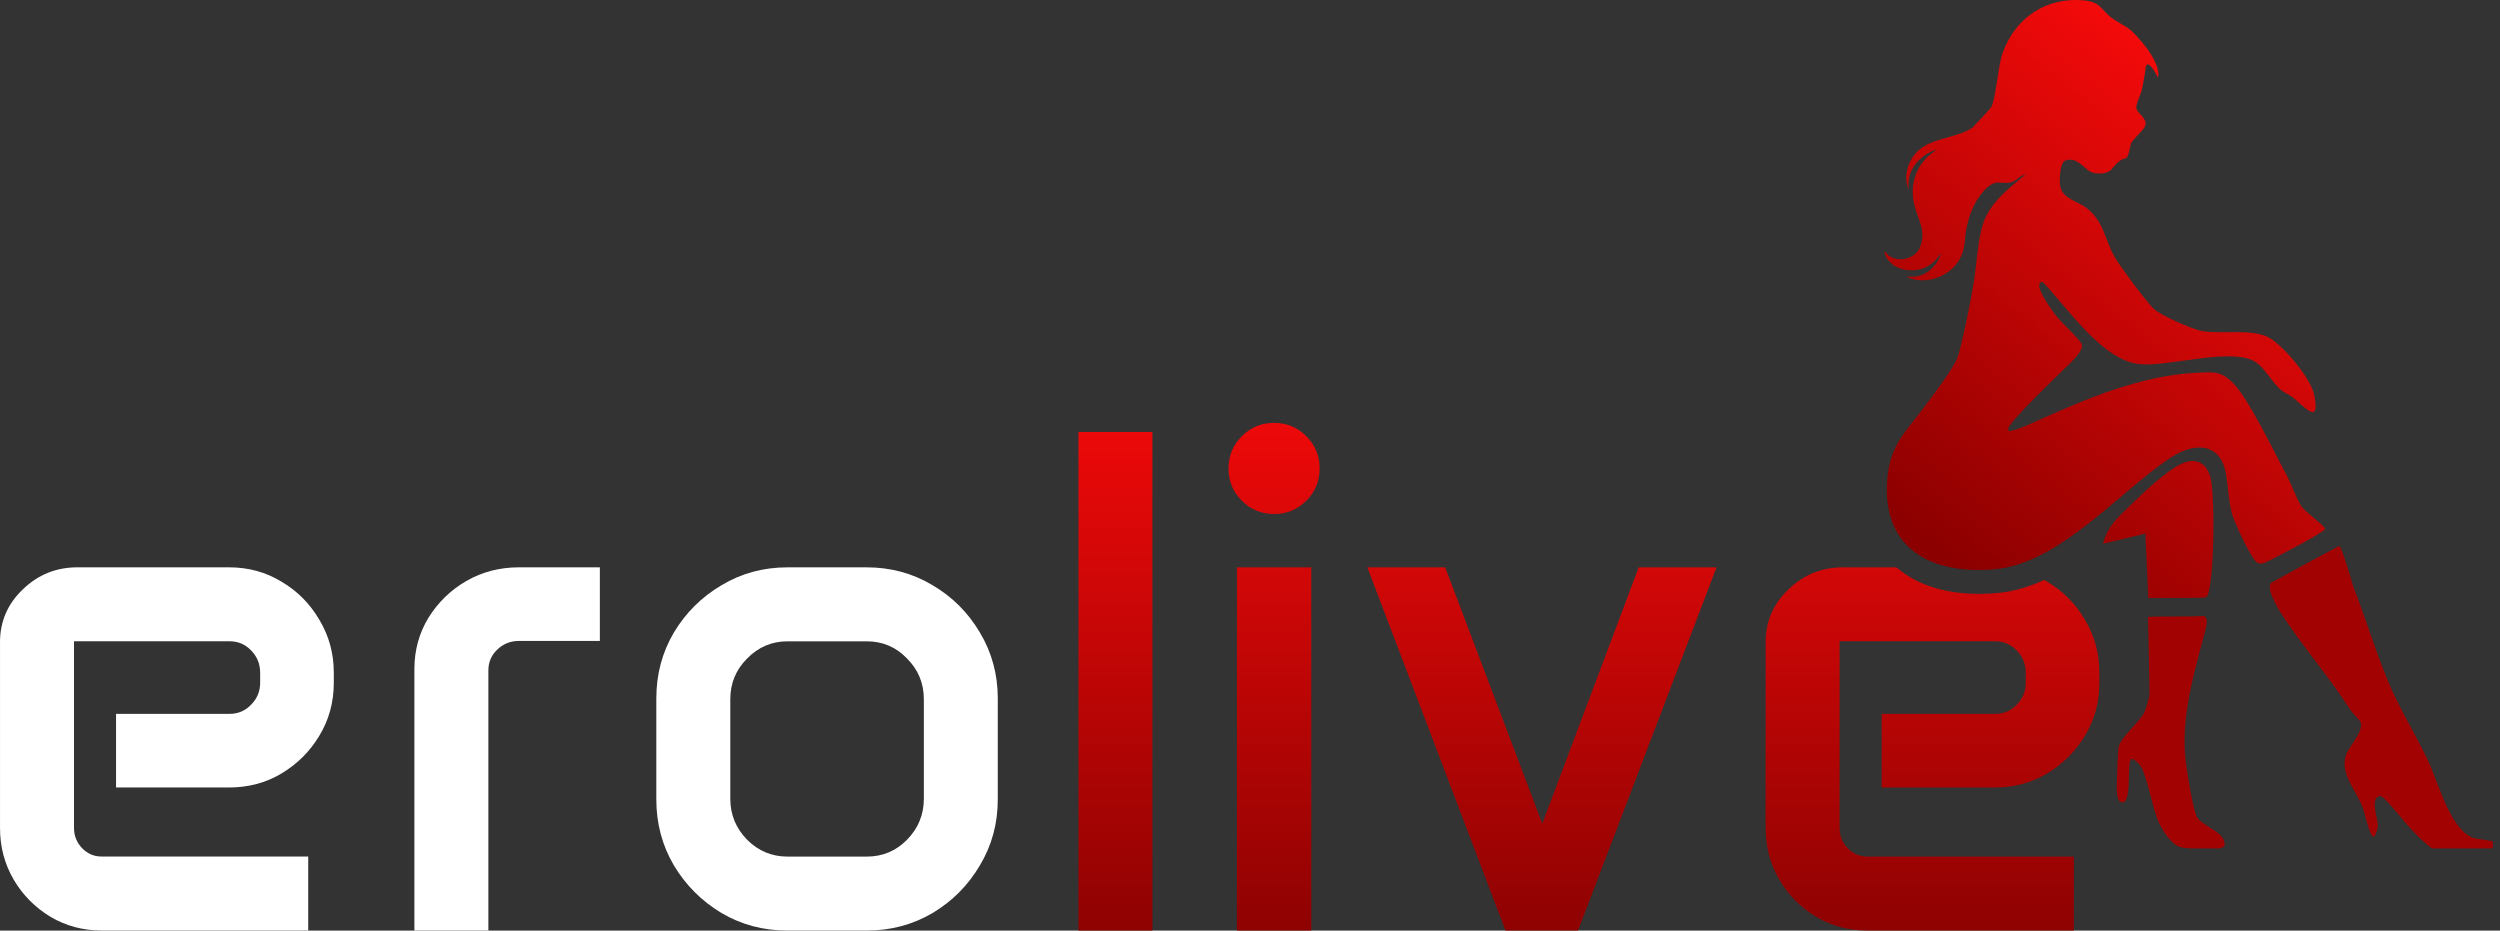
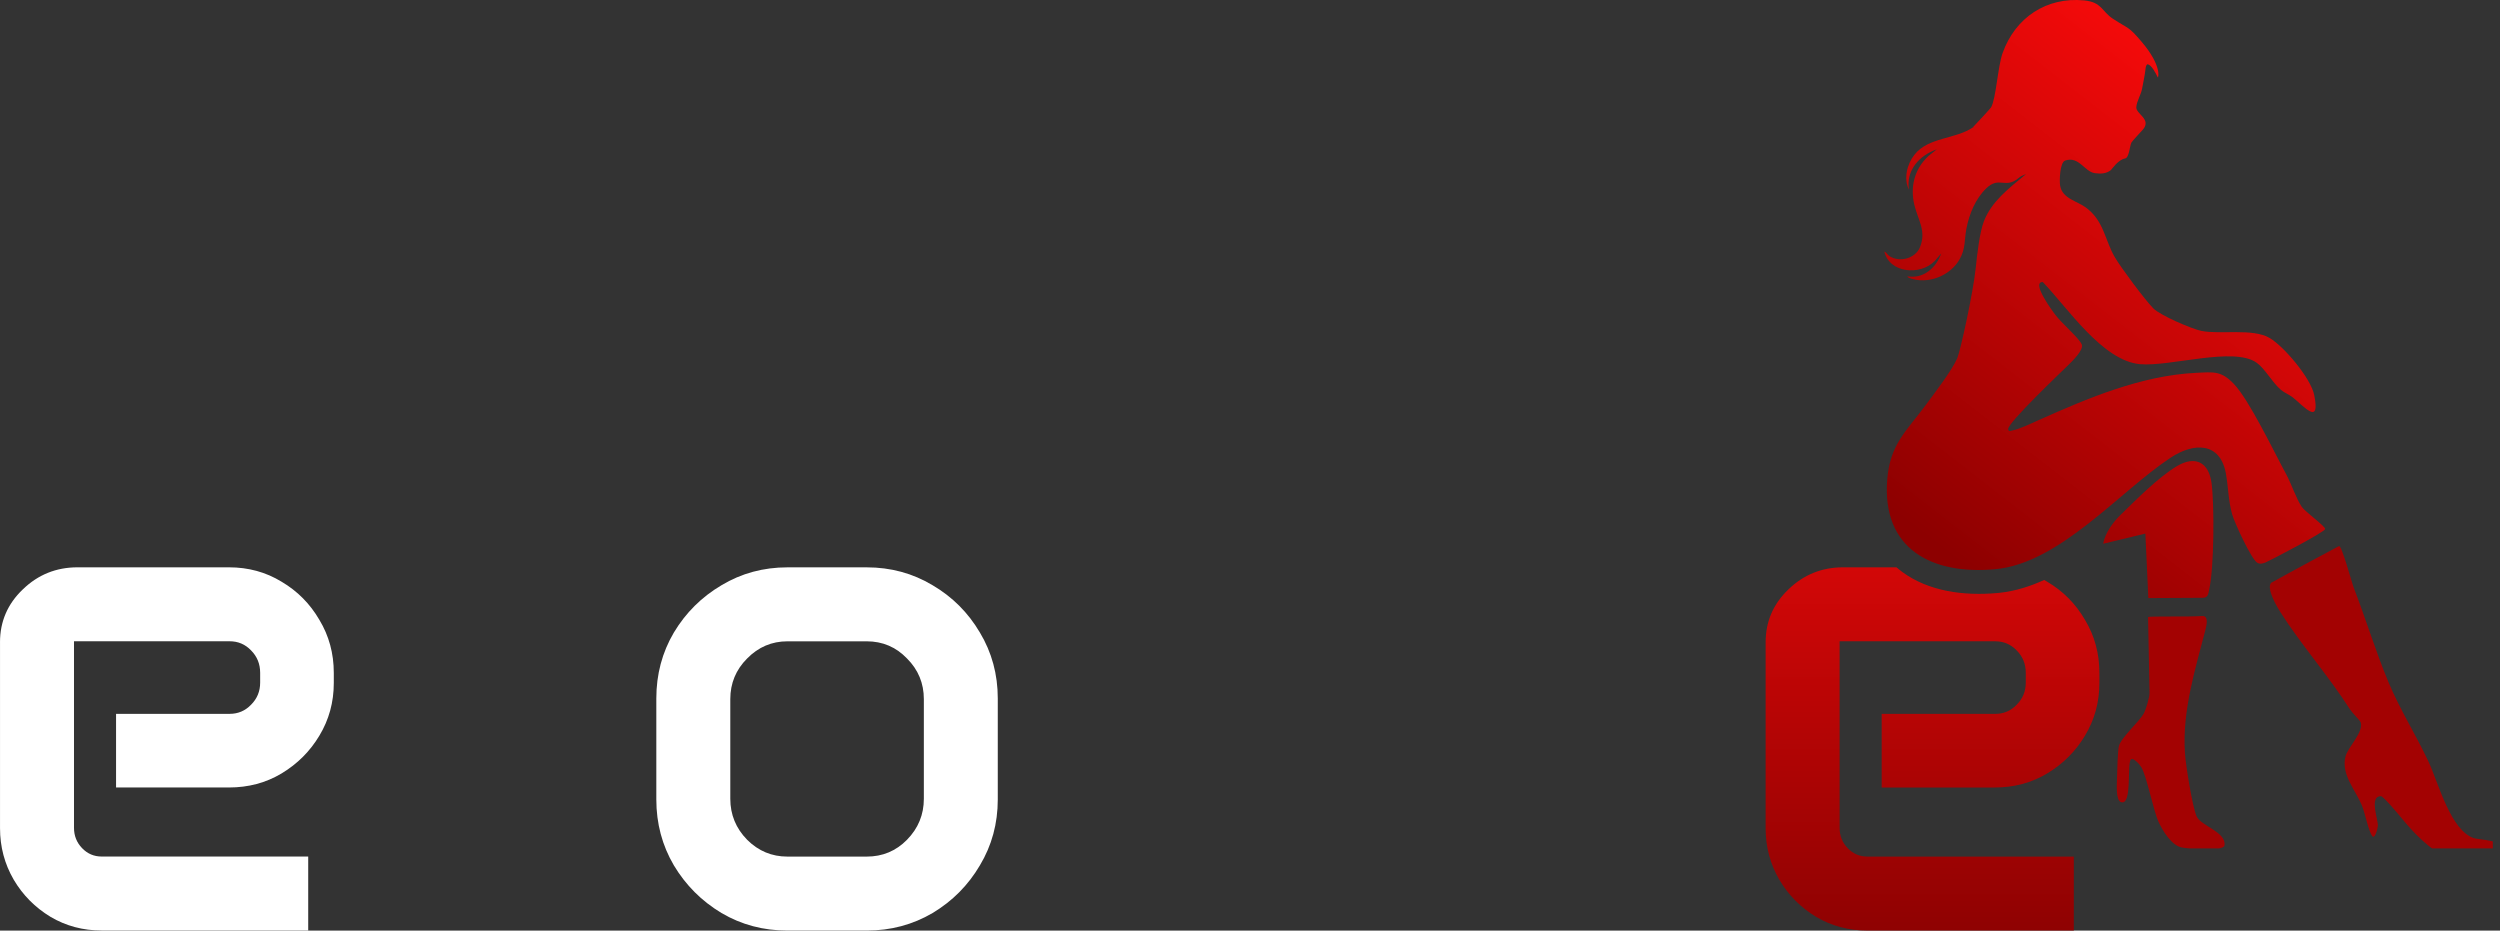
<svg xmlns="http://www.w3.org/2000/svg" id="Warstwa_1" viewBox="0 0 1323.06 492.48">
  <rect x="0" y="0" width="1323.06" height="492.48" fill="#333333" stroke="none" />
  <defs>
    <style>.cls-1{fill:url(#Gradient_bez_nazwy);}.cls-2{fill:url(#Gradient_bez_nazwy_5);}.cls-3{fill:#a30202;}.cls-4{fill:#fff;}.cls-5{fill:none;}.cls-6{fill:url(#Gradient_bez_nazwy_3);}.cls-7{fill:url(#Gradient_bez_nazwy_4);}.cls-8{fill:url(#Gradient_bez_nazwy_2);}.cls-9{clip-path:url(#clippath);}</style>
    <linearGradient id="Gradient_bez_nazwy" x1="590.32" y1="7068.53" x2="590.32" y2="7337.2" gradientTransform="translate(0 -6844.73)" gradientUnits="userSpaceOnUse">
      <stop offset="0" stop-color="#ed0909" />
      <stop offset="1" stop-color="#8f0202" />
    </linearGradient>
    <linearGradient id="Gradient_bez_nazwy_2" x1="674.27" y1="7068.53" x2="674.27" y2="7337.2" gradientTransform="translate(0 -6844.73)" gradientUnits="userSpaceOnUse">
      <stop offset="0" stop-color="#ed0909" />
      <stop offset="1" stop-color="#8f0202" />
    </linearGradient>
    <linearGradient id="Gradient_bez_nazwy_3" x1="816.03" y1="7068.53" x2="816.03" y2="7337.2" gradientTransform="translate(0 -6844.73)" gradientUnits="userSpaceOnUse">
      <stop offset="0" stop-color="#ed0909" />
      <stop offset="1" stop-color="#8f0202" />
    </linearGradient>
    <linearGradient id="Gradient_bez_nazwy_4" x1="1022.73" y1="1059.36" x2="1022.73" y2="790.69" gradientTransform="translate(0 1283.16) scale(1 -1)" gradientUnits="userSpaceOnUse">
      <stop offset="0" stop-color="#ed0909" />
      <stop offset="1" stop-color="#8f0202" />
    </linearGradient>
    <clipPath id="clippath">
      <rect class="cls-5" x="997.25" y="0" width="322" height="449" />
    </clipPath>
    <linearGradient id="Gradient_bez_nazwy_5" x1="1202.88" y1="6921.23" x2="1033.38" y2="7139.73" gradientTransform="translate(0 -6844.73)" gradientUnits="userSpaceOnUse">
      <stop offset="0" stop-color="#f30a0a" />
      <stop offset="1" stop-color="#8d0000" />
    </linearGradient>
  </defs>
  <path class="cls-4" d="M0,339.95c0-11.01,4.02-20.35,12.06-28.02,8.04-7.79,17.69-11.69,28.95-11.69h80.16c10.27,0,19.54,2.54,27.83,7.61,8.41,4.95,15.09,11.69,20.04,20.22,5.07,8.41,7.61,17.75,7.61,28.02v5.38c0,10.14-2.54,19.42-7.61,27.83-4.95,8.29-11.63,14.97-20.04,20.04-8.29,4.95-17.57,7.42-27.83,7.42h-59.75v-38.97h60.12c4.45,0,8.23-1.61,11.32-4.82,3.22-3.22,4.82-7.11,4.82-11.69v-5.2c0-4.7-1.61-8.66-4.82-11.88-3.09-3.22-6.86-4.82-11.32-4.82H39.16v98.71c0,4.21,1.42,7.79,4.27,10.76,2.85,2.97,6.31,4.45,10.39,4.45h109.29v39.15H53.82c-9.9,0-18.93-2.41-27.09-7.24-8.16-4.95-14.66-11.5-19.48-19.67C2.43,457.25.01,448.16.01,438.26v-98.34.03Z" />
-   <path class="cls-4" d="M219.31,354.05c0-9.9,2.47-18.93,7.42-27.09,5.07-8.16,11.75-14.66,20.04-19.48,8.41-4.82,17.69-7.24,27.83-7.24h42.86v38.96h-42.86c-4.45,0-8.29,1.55-11.5,4.64-3.09,2.97-4.64,6.62-4.64,10.95v137.68h-39.15v-138.42h0Z" />
  <path class="cls-4" d="M347.34,369.64c0-12.74,3.09-24.37,9.28-34.88,6.31-10.51,14.72-18.86,25.23-25.05,10.51-6.31,22.14-9.46,34.88-9.46h41.93c12.74,0,24.37,3.15,34.88,9.46,10.52,6.18,18.86,14.53,25.05,25.05,6.31,10.51,9.46,22.14,9.46,34.88v53.44c0,12.74-3.15,24.37-9.46,34.88-6.18,10.52-14.53,18.93-25.05,25.24-10.51,6.18-22.14,9.28-34.88,9.28h-41.93c-12.74,0-24.37-3.09-34.88-9.28-10.51-6.31-18.93-14.72-25.23-25.24-6.18-10.51-9.28-22.14-9.28-34.88v-53.44ZM386.49,422.71c0,8.41,2.97,15.65,8.91,21.71,5.94,5.94,13.05,8.91,21.34,8.91h41.93c8.41,0,15.52-2.97,21.34-8.91,5.94-6.06,8.91-13.3,8.91-21.71v-52.7c0-8.41-2.97-15.59-8.91-21.52-5.81-6.06-12.93-9.09-21.34-9.09h-41.93c-8.29,0-15.4,3.03-21.34,9.09-5.94,5.94-8.91,13.11-8.91,21.52v52.7Z" />
-   <path class="cls-1" d="M570.74,228.62h39.15v263.85h-39.15V228.62Z" />
-   <path class="cls-8" d="M650.15,247.92c0-6.68,2.35-12.37,7.05-17.07s10.39-7.05,17.07-7.05,12.37,2.35,17.07,7.05,7.05,10.39,7.05,17.07-2.35,12.37-7.05,17.07-10.39,7.05-17.07,7.05-12.37-2.35-17.07-7.05-7.05-10.39-7.05-17.07ZM654.61,300.24h39.34v192.23h-39.34v-192.23Z" />
-   <path class="cls-6" d="M764.82,300.24l51.4,135.64,51.02-135.64h41.19l-73.29,192.23h-38.41l-73.1-192.23h41.19Z" />
  <path class="cls-7" d="M1111.05,356.09v5.38c0,10.15-2.54,19.42-7.61,27.83-4.95,8.29-11.62,14.97-20.04,20.04-8.28,4.95-17.56,7.43-27.83,7.43h-59.74v-38.97h60.11c4.46,0,8.23-1.61,11.32-4.82,3.22-3.22,4.83-7.12,4.83-11.69v-5.2c0-4.7-1.61-8.66-4.83-11.87-3.09-3.22-6.86-4.83-11.32-4.83h-82.38v98.71c0,4.21,1.42,7.8,4.27,10.76,2.84,2.97,6.31,4.46,10.39,4.46h109.29v39.15h-109.29c-9.9,0-18.93-2.41-27.09-7.24-8.17-4.95-14.66-11.5-19.48-19.67-4.83-8.28-7.24-17.38-7.24-27.27v-98.34c0-11.01,4.02-20.35,12.06-28.02,8.04-7.79,17.69-11.69,28.95-11.69h28.24c1.02.89,2.08,1.74,3.19,2.55,13.76,10.07,32.19,12.73,50.54,11.02l.97-.1c8.15-.89,16-3.36,23.47-6.78.52.29,1.05.6,1.57.92,8.42,4.95,15.09,11.69,20.04,20.22,5.07,8.42,7.61,17.75,7.61,28.02h0Z" />
  <g class="cls-9">
    <path class="cls-3" d="M1322.74,449.19c-.48.83-14.11,6.91-28.34,3.55-7.68-1.81-18.22-13.36-23.07-19.34-1.55-1.9-9.98-12.06-11.3-12.06-6.33,0-1.43,12.23-1.61,15.66-.06,1.15-1.52,7.66-3.08,5.32-2.05-3.05-3.73-12.22-5.46-16.3-3.48-8.18-10.97-16.17-8.59-25.64,1.26-5.02,9.64-12.75,8.06-18.04-.31-1.02-4.52-5.09-5.63-6.84-11.5-17.97-25.89-34.23-36.98-51.68-1.97-3.1-7.36-12.35-4.83-15.36,9.04-5.07,34.07-18.54,35.92-19.44,1.44-.7,6.7,19.12,7.95,22.35,6.32,16.32,11.45,33.32,18.17,49.45,6.11,14.67,14.66,28.11,21.34,42.41,5.2,11.15,11.64,36.53,24.13,40.4,2.46.76,15.88,1.03,13.32,5.55h0Z" />
    <path class="cls-3" d="M1136.82,326.6c0-.63,22.11-.06,28.5-.59,3.49-.29,2.66,4.16,1.87,7.23-5.34,20.72-12.39,43.03-10.87,65.35.44,6.48,3.86,27.99,6.17,33.44,2.11,4.98,16.12,8.45,14.72,15.5-.61,3.08-19.45,1.66-22.68.95-5.37-1.18-9.98-8.76-12.16-13.51-2.83-6.19-6.24-24.16-9.14-28.96-1.09-1.81-4.18-5.02-5.39-4.2-2.44,1.65.84,24.76-5.36,22.7-2.9-.97-2.16-9.95-2.1-12.74.08-3.62.34-14.12.98-16.88,1.02-4.4,10.75-12.94,13.12-17.21,1.22-2.2,3.09-8.61,3.09-10.89,0-5.23-.78-38.19-.76-40.19h.01Z" />
    <path class="cls-2" d="M1152.14,246.66c9.67-5.71,16.82-2.02,18.27,9.04,1.53,11.59,1.37,44.79-1.26,56.28-.47,2.06-.47,4.38-3.38,4.38l-28.82.16-1.57-34.14-22.3,5.39c.87-5.84,5.77-11.96,8.71-14.82,8.54-8.31,20.46-20.44,30.35-26.29ZM1059.85,28.02c6.64-18.62,23.15-29.76,43.12-27.8,9.47.93,9.28,5.81,15.22,9.7,8.64,5.66,8.01,3.74,15.14,12.1,11.11,13.03,8.86,19.46,8.6,18.91-3.19-6.76-5-6.79-5.22-6.86-.67-.24-1.12,1.03-1.25,2.41-.28,2.92-1.28,7.51-1.83,10.53-.55,3.01-2.86,6.69-3.05,9.67-.24,3.72,8.28,6.35,3.45,11.95-.35.41-5.67,6.11-6.02,6.78-.91,1.72-1.21,8.11-3.36,8.45-3.63.57-7.16,5.86-7.53,6.16-2.49,1.98-5.5,2.03-8.53,1.61-5.39-.74-8.37-9.17-15.66-6.66-2.84.98-3.09,10.65-2.67,13.26,1.12,6.82,8.87,8.14,13.45,11.46,9.83,7.12,10.14,17.3,15.52,26.46,3.25,5.54,15.94,22.59,20.37,27.07,3.59,3.64,20.29,10.87,25.48,11.91,10.08,2.01,27.11-1.53,36.05,3.73,7.72,4.54,21.78,21.32,23.58,30.09,3.51,17.05-5.68,5.74-11.43,1.28-1.96-1.52-4.36-2.37-6.19-3.93-4.6-3.91-8.4-11.22-12.87-14.37-12.12-8.58-45.63,2.2-61.67.8-19.86-1.74-38.55-30.11-51.46-43.47-6.32-.04,5.18,15.4,6.33,16.97,3.39,4.64,12.55,12.33,14.25,15.96,1.37,2.93-5.12,9.06-7.34,11.26-2.89,2.87-32.3,30.72-31.57,33.77.35,1.45,1.37.77,2.14.62,4-.78,10.13-3.77,14-5.5,25.78-11.51,54.26-23.63,83.31-25.02,9.41-.45,13.28-1.14,19.96,5.82,8.22,8.55,21.23,35.92,27.68,47.74,2.79,5.11,5.27,12.84,8.29,17.36,1.71,2.55,12.67,10.4,12.37,11.74-.39,1.75-29.33,16.76-31.42,17.64-1.44.61-2.99,1.05-4.46.22-3.16-1.79-12.1-21.32-13.3-25.58-2.09-7.46-2.02-14.26-3.31-21.54-2.99-16.82-16.91-16.64-29.22-8.53-26.95,17.76-58.66,55.86-92.78,59.04-33.6,3.13-60.24-10.62-57.24-47.6,1.51-18.51,10.05-25.36,20.13-38.96,4.79-6.46,14.1-18.58,16.92-25.08,1.58-3.63,8.39-34.37,9.77-47.71.68-6.61,2.07-19.21,4.44-25.07,4.18-10.31,12.6-16.71,22.08-24.6.2-.16-1.27.49-2.61,1.12-.56.41-.47.37-1.04.75-7.24,6.2-10.34-1.04-17.21,5.52-5.85,5.59-9.1,13.73-10.59,21.44-1.19,6.17-.3,10.56-3.77,16.48-4.98,8.48-16.59,13.18-26.28,9.66-.32-.12-1.25-.46-1.07-.93,8.67,1.39,15.15-4.69,17.81-12.14l-3.46,4.04c-7.58,7.77-23.84,6.52-26.65-4.96,1.11.2,1.51,1.55,2.5,2.22,5.48,3.74,13.97,1.4,16.38-4.64,3.46-8.68-1.11-14.39-3.01-22.37-2.28-9.53.07-19.02,7.49-25.85l4.37-3.52c-9.37,3.28-16.29,11.2-14.74,21.33-2.85-5.9-1.02-13.46,2.96-18.5,7.44-9.42,21.64-8.03,31.14-14.58l.26.2-.3-.35c1.69-1.68,9.08-9.72,9.42-10.3,2.61-4.4,3.54-21.56,6.13-28.82h0Z" />
  </g>
</svg>